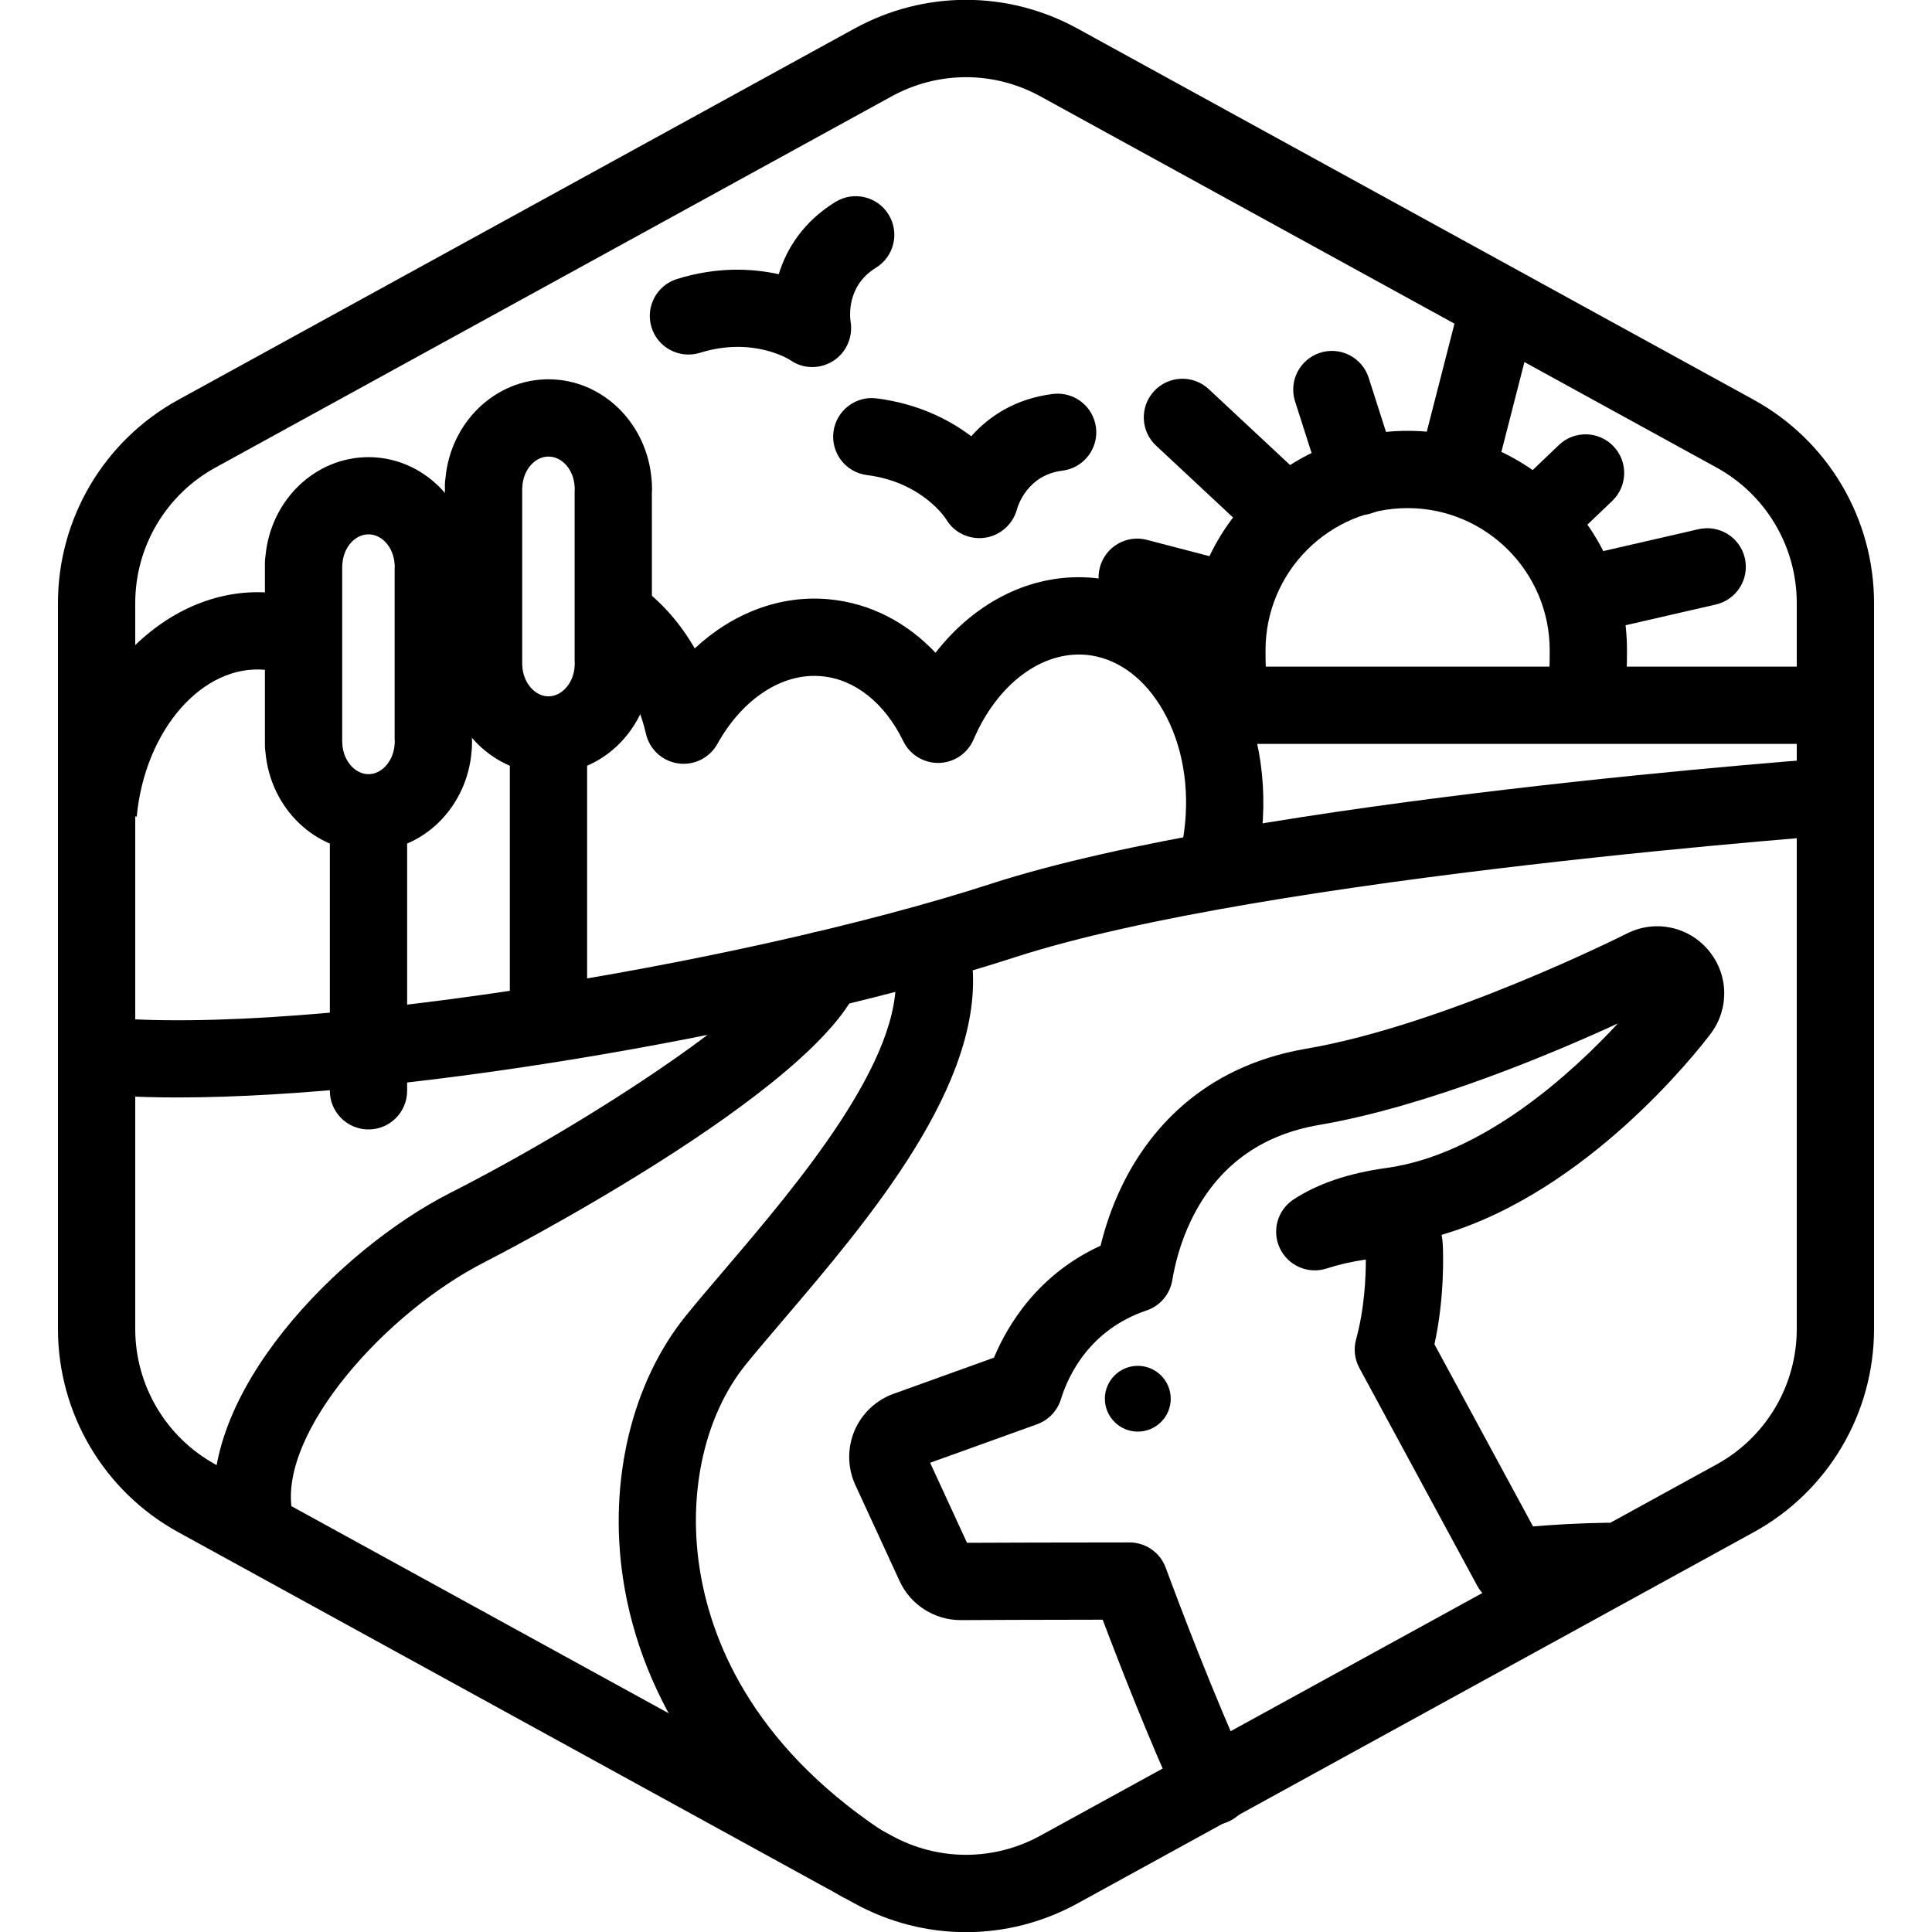
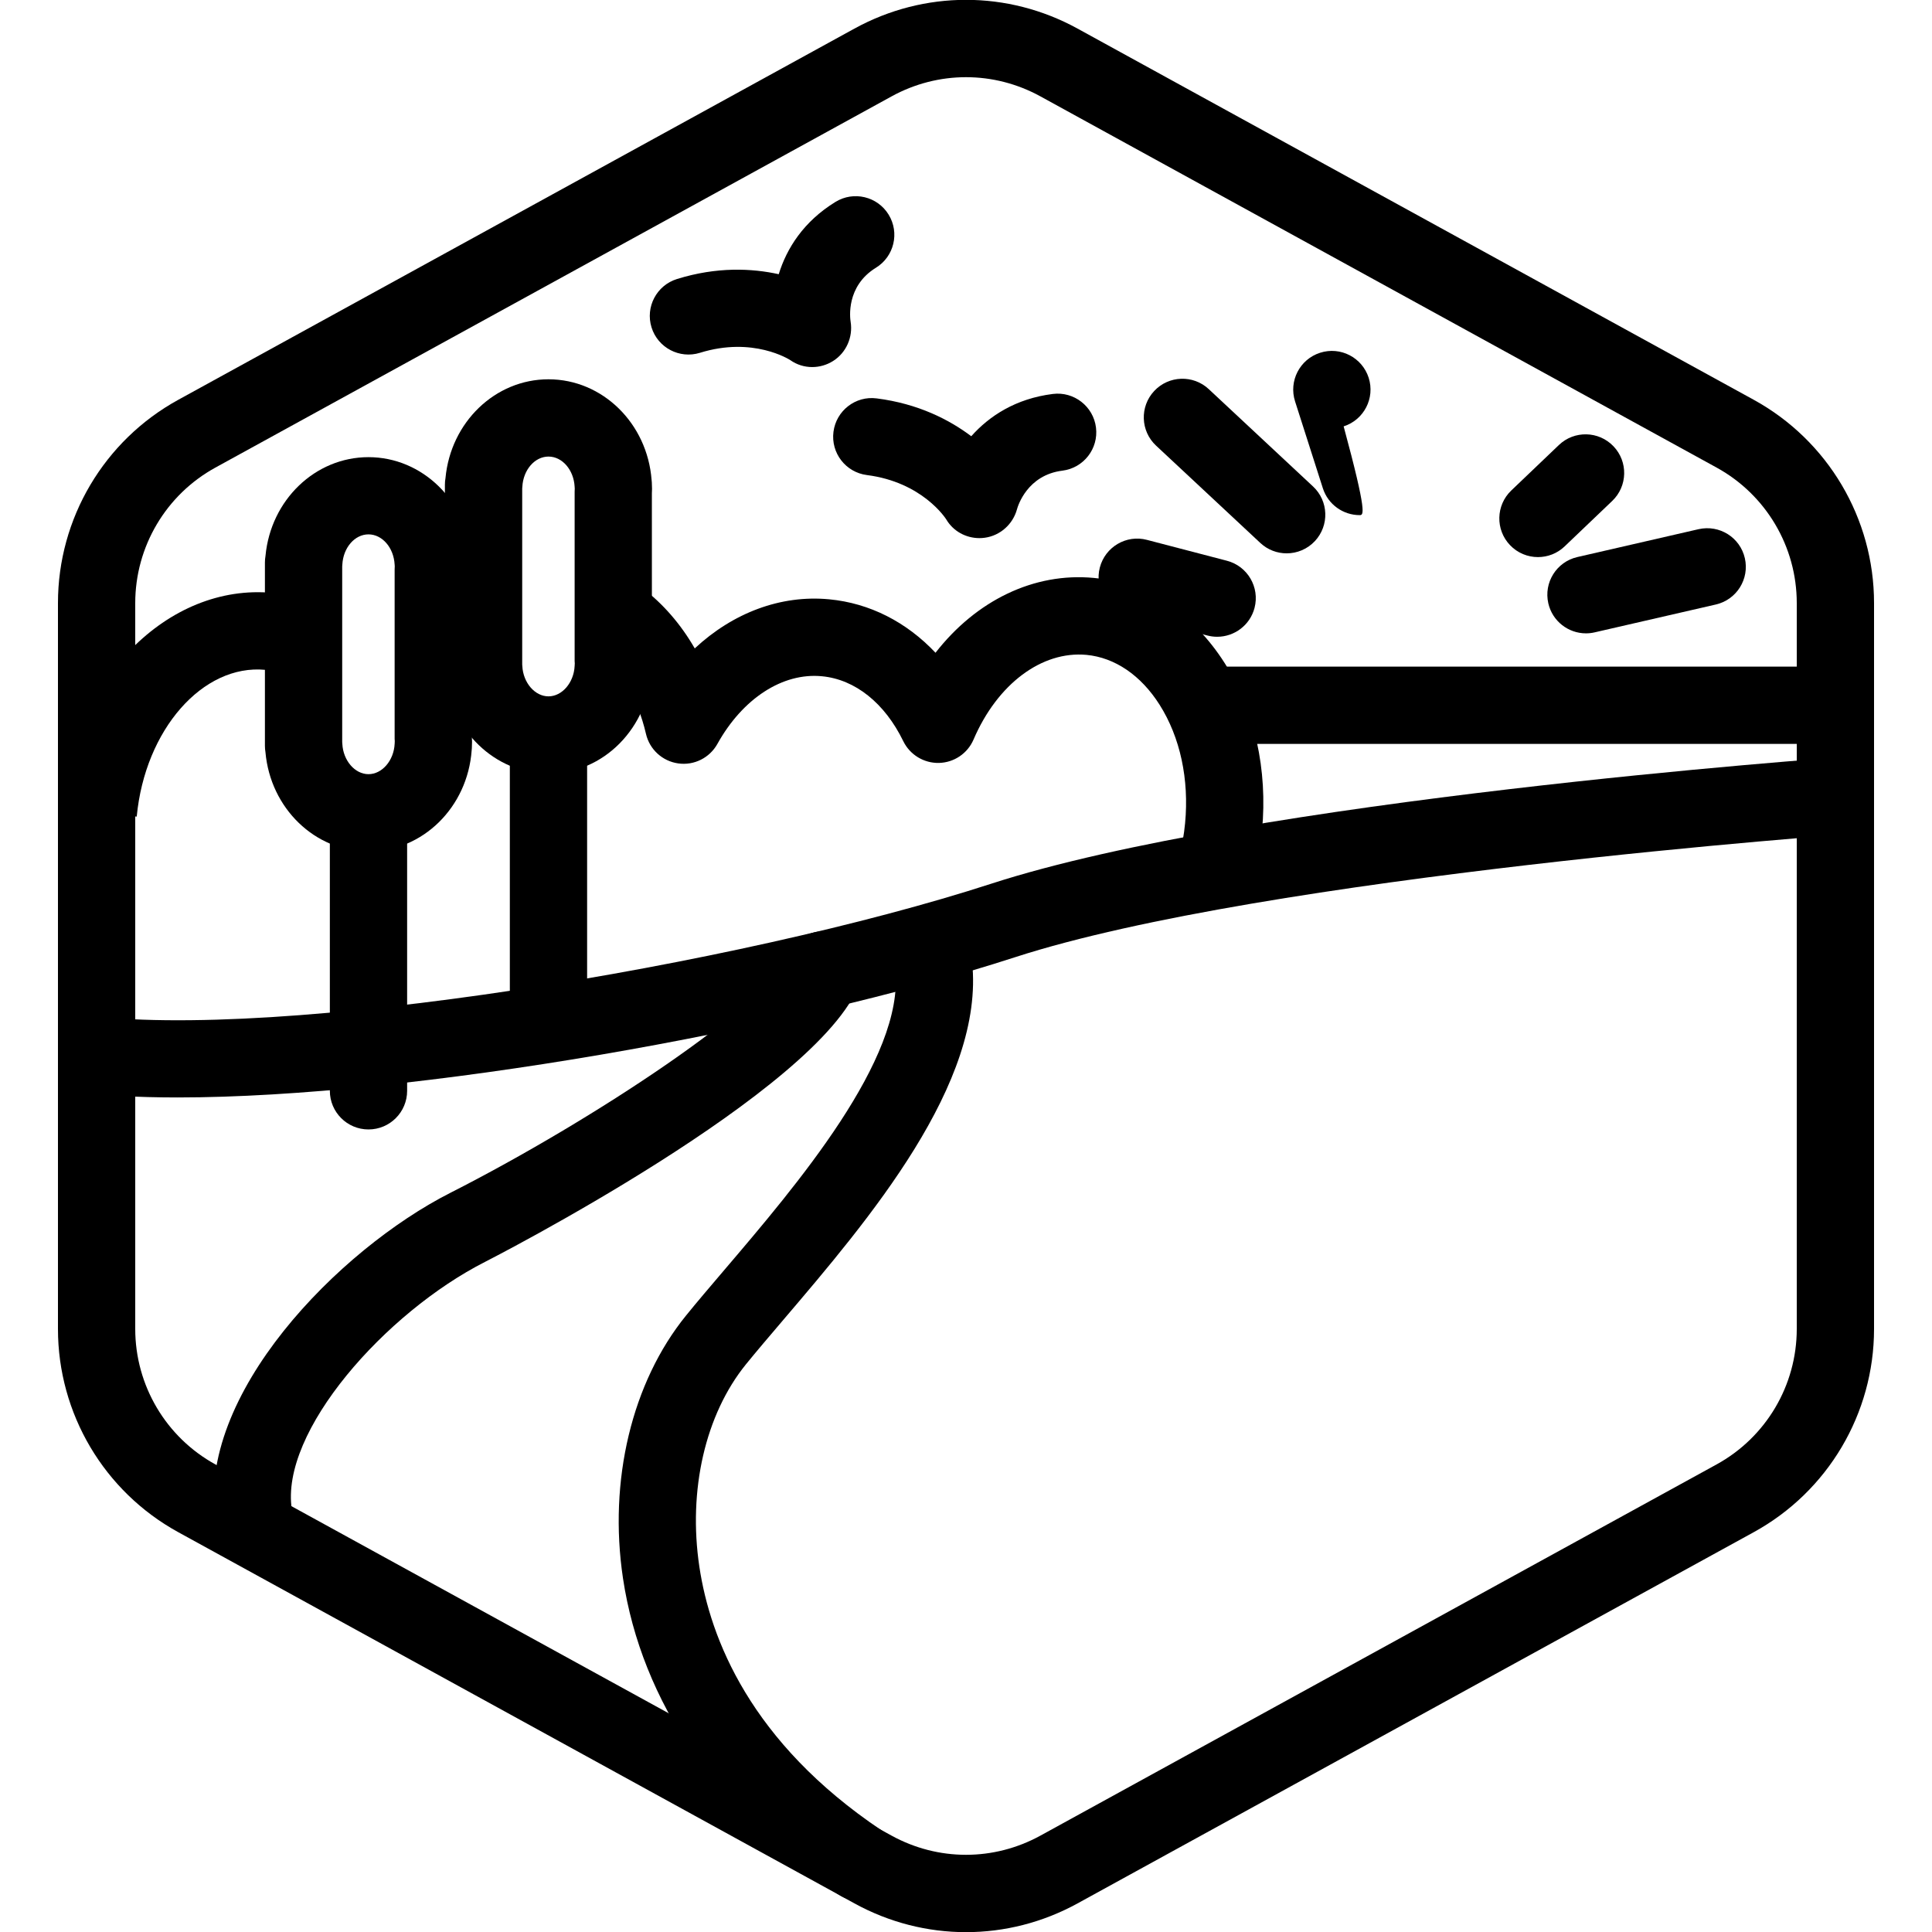
<svg xmlns="http://www.w3.org/2000/svg" version="1.1" x="0px" y="0px" viewBox="0 0 100 100" enable-background="new 0 0 100 100" xml:space="preserve">
  <g id="Default_x5F_Hexagon_copy">
    <g id="Default_1_">
      <path d="M50,100.008c-1.983,0-3.967-0.496-5.775-1.489l-35-19.214C5.385,77.197,3,73.167,3,68.786V31.214    c0-4.38,2.385-8.411,6.225-10.519l35-19.215c3.617-1.984,7.934-1.984,11.549,0l35.001,19.214C94.614,22.803,97,26.834,97,31.214    v37.572c0,4.381-2.386,8.411-6.226,10.519L55.775,98.519C53.967,99.512,51.983,100.008,50,100.008z M50,3.995    c-1.322,0-2.645,0.331-3.851,0.993l-35,19.214C8.59,25.607,7,28.294,7,31.214v37.572c0,2.921,1.59,5.607,4.15,7.013l35,19.214    c2.41,1.322,5.289,1.322,7.699,0l35-19.214C91.41,74.394,93,71.707,93,68.786V31.214c0-2.92-1.59-5.607-4.15-7.013l-35-19.214    C52.645,4.326,51.322,3.995,50,3.995z" />
    </g>
  </g>
  <g id="MODIFIER----------">
    <path d="M49.934,92.457" />
    <g>
-       <path d="M62.492,38.148c-0.891-1.682-0.988-2.707-0.988-4.493c0-6.261,5.094-11.355,11.354-11.355s11.354,5.094,11.354,11.355    c0,1.423-0.031,2.369-0.647,3.825l-3.684-1.559c0.319-0.754,0.331-1.066,0.331-2.266c0-4.056-3.299-7.355-7.354-7.355    s-7.354,3.299-7.354,7.355c0,1.386,0.039,1.707,0.523,2.621L62.492,38.148z" />
      <path d="M82.088,32.782c-0.911,0-1.734-0.626-1.947-1.552c-0.247-1.077,0.425-2.15,1.501-2.397l6.274-1.442    c1.082-0.245,2.15,0.424,2.397,1.501s-0.425,2.15-1.501,2.397l-6.274,1.442C82.387,32.766,82.236,32.782,82.088,32.782z" />
      <path d="M79.604,28.835c-0.527,0-1.054-0.207-1.446-0.619c-0.763-0.799-0.733-2.065,0.065-2.828l2.464-2.353    c0.796-0.763,2.064-0.735,2.827,0.065c0.763,0.799,0.733,2.065-0.065,2.828l-2.464,2.353    C80.599,28.652,80.102,28.835,79.604,28.835z" />
-       <path d="M75.413,26.303c-0.164,0-0.331-0.021-0.498-0.063c-1.069-0.274-1.715-1.364-1.44-2.434l1.799-7.016    c0.274-1.069,1.36-1.715,2.435-1.441c1.069,0.274,1.715,1.364,1.44,2.434l-1.799,7.016C77.118,25.703,76.305,26.303,75.413,26.303    z" />
-       <path d="M70.376,26.663c-0.847,0-1.633-0.542-1.905-1.391l-1.439-4.498c-0.336-1.052,0.243-2.178,1.296-2.515    c1.053-0.339,2.177,0.244,2.515,1.295l1.439,4.498c0.336,1.052-0.243,2.178-1.296,2.515    C70.783,26.632,70.577,26.663,70.376,26.663z" />
+       <path d="M70.376,26.663c-0.847,0-1.633-0.542-1.905-1.391l-1.439-4.498c-0.336-1.052,0.243-2.178,1.296-2.515    c1.053-0.339,2.177,0.244,2.515,1.295c0.336,1.052-0.243,2.178-1.296,2.515    C70.783,26.632,70.577,26.663,70.376,26.663z" />
      <path d="M66.598,28.641c-0.489,0-0.979-0.178-1.364-0.538l-5.396-5.037c-0.808-0.753-0.852-2.019-0.098-2.827    c0.754-0.808,2.021-0.85,2.826-0.097l5.396,5.037c0.808,0.753,0.852,2.019,0.098,2.827C67.666,28.428,67.132,28.641,66.598,28.641    z" />
      <path d="M63.001,32.959c-0.167,0-0.337-0.021-0.506-0.065l-4.137-1.08c-1.069-0.279-1.709-1.371-1.431-2.44    c0.279-1.068,1.372-1.713,2.44-1.43l4.137,1.08c1.069,0.279,1.709,1.371,1.431,2.44C64.7,32.363,63.89,32.959,63.001,32.959z" />
    </g>
    <path d="M94.569,38.505H62.683c-1.104,0-2-0.896-2-2s0.896-2,2-2h31.887c1.104,0,2,0.896,2,2S95.674,38.505,94.569,38.505z" />
    <path d="M9.198,56.804c-2.091,0-3.967-0.103-5.558-0.321l0.547-3.963c10.186,1.407,34.104-2.559,47.115-6.778   c13.434-4.357,43.25-6.5,44.513-6.59l0.281,3.99c-0.304,0.021-30.591,2.198-43.56,6.404C40.851,53.336,21.4,56.804,9.198,56.804z" />
    <g>
      <path d="M19.073,58.46c-1.104,0-2-0.896-2-2V43.175c0-1.104,0.896-2,2-2s2,0.896,2,2V56.46    C21.073,57.564,20.177,58.46,19.073,58.46z" />
      <path d="M19.073,44.072c-2.775,0-5.076-2.239-5.333-5.138c-0.018-0.108-0.028-0.22-0.028-0.333v-9.483    c0-0.121,0.011-0.24,0.031-0.355c0.272-2.88,2.569-5.101,5.329-5.101c2.795,0,5.116,2.28,5.339,5.215    c0.01,0.079,0.015,0.16,0.015,0.242c0.002,0.041,0.007,0.175,0.007,0.216c0,0.071-0.003,0.142-0.007,0.212l0,8.66    c0.002,0.059,0.007,0.166,0.007,0.195c0,0.041-0.005,0.17-0.007,0.211c0,0.077-0.004,0.152-0.013,0.227    C24.2,41.784,21.879,44.072,19.073,44.072z M17.712,38.408c0.003,0.031,0.005,0.062,0.007,0.093c0.043,0.866,0.65,1.57,1.354,1.57    c0.704,0,1.311-0.704,1.354-1.57c0-0.013,0.001-0.026,0.002-0.04l0.004-0.099c0-0.019-0.007-0.097-0.007-0.116v-8.764    c0-0.038,0.004-0.128,0.006-0.175c-0.003-0.028-0.005-0.057-0.006-0.085c-0.047-0.877-0.642-1.563-1.354-1.563    s-1.306,0.687-1.353,1.563c-0.001,0.032-0.004,0.064-0.007,0.096V38.408z M22.426,38.601h0.01H22.426z M24.426,38.248h0.01H24.426    z M22.426,38.248h0.01H22.426z" />
    </g>
    <g>
      <path d="M28.389,53.985c-1.104,0-2-0.896-2-2V39.356c0-1.104,0.896-2,2-2s2,0.896,2,2v12.629    C30.389,53.09,29.493,53.985,28.389,53.985z" />
      <path d="M28.389,40.043c-2.776,0-5.077-2.239-5.333-5.139c-0.019-0.108-0.028-0.219-0.028-0.333v-9.483    c0-0.12,0.01-0.236,0.031-0.35c0.271-2.882,2.568-5.106,5.33-5.106c2.796,0,5.117,2.28,5.338,5.215    c0.01,0.079,0.015,0.16,0.015,0.241c0.003,0.043,0.007,0.173,0.007,0.216c0,0.076-0.003,0.149-0.008,0.223l0.001,8.644    c0.003,0.063,0.007,0.17,0.007,0.2c0,0.043-0.005,0.18-0.008,0.223C33.586,37.684,31.236,40.043,28.389,40.043z M27.028,34.379    c0.003,0.031,0.005,0.062,0.007,0.094c0.043,0.866,0.65,1.57,1.354,1.57c0.703,0,1.311-0.705,1.354-1.571l0.007-0.139    c-0.001-0.025-0.007-0.089-0.007-0.114v-8.764c0-0.039,0.004-0.124,0.006-0.173c-0.001-0.016-0.002-0.031-0.004-0.047    l-0.001-0.006c0-0.003,0-0.008,0-0.015c0-0.007,0-0.013-0.001-0.02c-0.047-0.876-0.641-1.562-1.353-1.562    s-1.307,0.687-1.354,1.563c-0.001,0.03-0.004,0.061-0.007,0.091V34.379z M33.742,34.219h0.01H33.742z M31.742,34.219h0.01H31.742z    " />
    </g>
    <path d="M64.913,45.329l-3.873-1c0.144-0.556,0.244-1.134,0.3-1.718c0.216-2.271-0.253-4.449-1.32-6.134   c-0.967-1.524-2.311-2.44-3.784-2.581c-2.31-0.213-4.608,1.5-5.845,4.381c-0.308,0.72-1.008,1.193-1.79,1.212   c-0.778,0.018-1.504-0.421-1.847-1.125c-0.959-1.973-2.494-3.199-4.209-3.361c-2.033-0.199-4.104,1.148-5.413,3.502   c-0.402,0.723-1.208,1.126-2.026,1.009c-0.819-0.115-1.483-0.722-1.67-1.528c-0.435-1.872-1.36-3.421-2.605-4.363l2.414-3.189   c1.077,0.815,1.996,1.88,2.715,3.127c1.979-1.842,4.449-2.781,6.963-2.541c2.092,0.199,3.994,1.173,5.499,2.766   c2.104-2.701,5.091-4.167,8.192-3.873c2.731,0.26,5.141,1.83,6.783,4.421c1.541,2.431,2.225,5.504,1.925,8.654   C65.247,43.781,65.109,44.569,64.913,45.329z" />
    <path d="M7.077,42.267l-3.982-0.379c0.637-6.692,5.58-11.716,11.017-11.199c0.806,0.077,1.594,0.272,2.343,0.58l-1.519,3.7   c-0.385-0.158-0.791-0.258-1.204-0.298C10.493,34.362,7.504,37.77,7.077,42.267z" />
    <g>
      <g>
        <g>
-           <path d="M62.778,94.457c-0.758,0.001-1.482-0.433-1.819-1.167c-1.515-3.306-3.008-7.135-3.884-9.455      c-3.27,0.001-6.475,0.018-7.191,0.021l-0.158,0.001c-1.359,0-2.597-0.792-3.161-2.019l-2.293-4.975      c-0.406-0.885-0.423-1.902-0.049-2.794c0.374-0.896,1.113-1.598,2.028-1.926l5.197-1.871c0.715-1.711,2.282-4.311,5.518-5.795      c0.219-0.901,0.564-1.984,1.108-3.102c1.322-2.719,4.052-6.156,9.537-7.094c7.193-1.228,16.496-5.911,16.589-5.958      c1.451-0.736,3.193-0.379,4.235,0.87c1.041,1.245,1.085,3.021,0.105,4.318c-0.682,0.902-6.379,8.194-13.924,10.405      c0.033,0.165,0.055,0.333,0.062,0.502c0.023,0.47,0.101,2.732-0.431,5.162l5.103,9.428c1.061-0.089,2.372-0.169,3.817-0.191      c0.01,0,0.021,0,0.031,0c1.09,0,1.982,0.875,1.999,1.97c0.017,1.104-0.865,2.013-1.97,2.03c-1.985,0.03-3.7,0.179-4.788,0.298      c-0.812,0.085-1.591-0.321-1.977-1.036l-6.101-11.272c-0.246-0.454-0.307-0.985-0.17-1.482c0.442-1.606,0.506-3.271,0.504-4.132      c-0.731,0.107-1.409,0.262-2.022,0.462c-0.952,0.313-1.991-0.133-2.424-1.037c-0.434-0.905-0.129-1.991,0.711-2.539      c1.246-0.813,2.857-1.359,4.788-1.623c5.035-0.688,9.652-4.953,11.992-7.481c-3.363,1.545-9.874,4.298-15.458,5.251      c-3.061,0.522-5.286,2.172-6.614,4.901c-0.589,1.209-0.864,2.372-0.991,3.136c-0.121,0.728-0.632,1.329-1.329,1.565      c-2.925,0.993-4.036,3.311-4.438,4.604c-0.187,0.599-0.643,1.075-1.232,1.288l-5.535,1.992l1.909,4.143      c1.139-0.005,4.945-0.02,8.411-0.019c0.837,0.001,1.585,0.522,1.874,1.308c0.682,1.845,2.46,6.561,4.256,10.48      c0.46,1.004,0.019,2.191-0.985,2.651C63.341,94.399,63.058,94.457,62.778,94.457z" />
-         </g>
+           </g>
      </g>
      <g>
        <g>
-           <path d="M58.892,70.696c-0.94,0-1.705,0.764-1.705,1.702c0,0.938,0.765,1.702,1.705,1.702c0.94,0,1.705-0.763,1.705-1.702      C60.596,71.459,59.831,70.696,58.892,70.696z" />
-         </g>
+           </g>
      </g>
    </g>
-     <path d="M19.754,64.312" />
    <path d="M19.504,75.648" />
    <path d="M44.509,98.395c-0.383,0-0.771-0.109-1.112-0.339c-6.235-4.184-10.195-9.993-11.151-16.359   c-0.761-5.063,0.459-10.15,3.265-13.607c0.572-0.706,1.248-1.498,1.979-2.356c3.718-4.359,9.338-10.949,8.848-15.519   c-0.118-1.099,0.677-2.085,1.774-2.202c1.107-0.117,2.085,0.677,2.202,1.774c0.675,6.282-5.369,13.368-9.781,18.542   c-0.708,0.831-1.362,1.598-1.917,2.28c-2.109,2.601-3.012,6.522-2.416,10.493c0.557,3.708,2.644,9.083,9.424,13.632   c0.917,0.616,1.162,1.858,0.547,2.775C45.786,98.084,45.153,98.395,44.509,98.395z" />
    <path d="M13.128,80.452c-0.967,0-1.817-0.702-1.973-1.688C10.12,72.209,17.543,64.669,23.3,61.746   c7.498-3.807,16.551-9.852,17.445-12.244c0.387-1.034,1.539-1.559,2.573-1.174c1.035,0.387,1.561,1.539,1.174,2.574   c-2.083,5.575-19.208,14.322-19.381,14.41c-5.15,2.615-10.642,8.788-10.004,12.828c0.172,1.091-0.573,2.115-1.664,2.287   C13.337,80.444,13.231,80.452,13.128,80.452z" />
    <path d="M42.039,18.999c-0.395,0-0.787-0.116-1.125-0.353c-0.055-0.037-1.934-1.242-4.688-0.384   c-1.053,0.325-2.176-0.263-2.503-1.317s0.262-2.175,1.317-2.503c2.072-0.644,3.881-0.555,5.267-0.249   c0.411-1.334,1.283-2.726,2.936-3.742c0.94-0.578,2.172-0.286,2.751,0.656c0.579,0.941,0.285,2.173-0.656,2.751   c-1.56,0.959-1.34,2.61-1.31,2.795c0.129,0.794-0.227,1.604-0.907,2.032C42.79,18.894,42.414,18.999,42.039,18.999z" />
    <path d="M50.696,27.853c-0.699,0-1.357-0.356-1.719-0.97c-0.035-0.056-1.243-1.929-4.106-2.294   c-1.096-0.14-1.871-1.141-1.731-2.237c0.14-1.096,1.143-1.875,2.237-1.731c2.153,0.274,3.762,1.105,4.896,1.958   c0.927-1.043,2.298-1.948,4.224-2.188c1.089-0.137,2.095,0.641,2.231,1.738c0.137,1.096-0.642,2.095-1.737,2.232   c-1.817,0.226-2.303,1.819-2.352,2c-0.212,0.776-0.872,1.366-1.669,1.473C50.879,27.847,50.787,27.853,50.696,27.853z" />
  </g>
</svg>